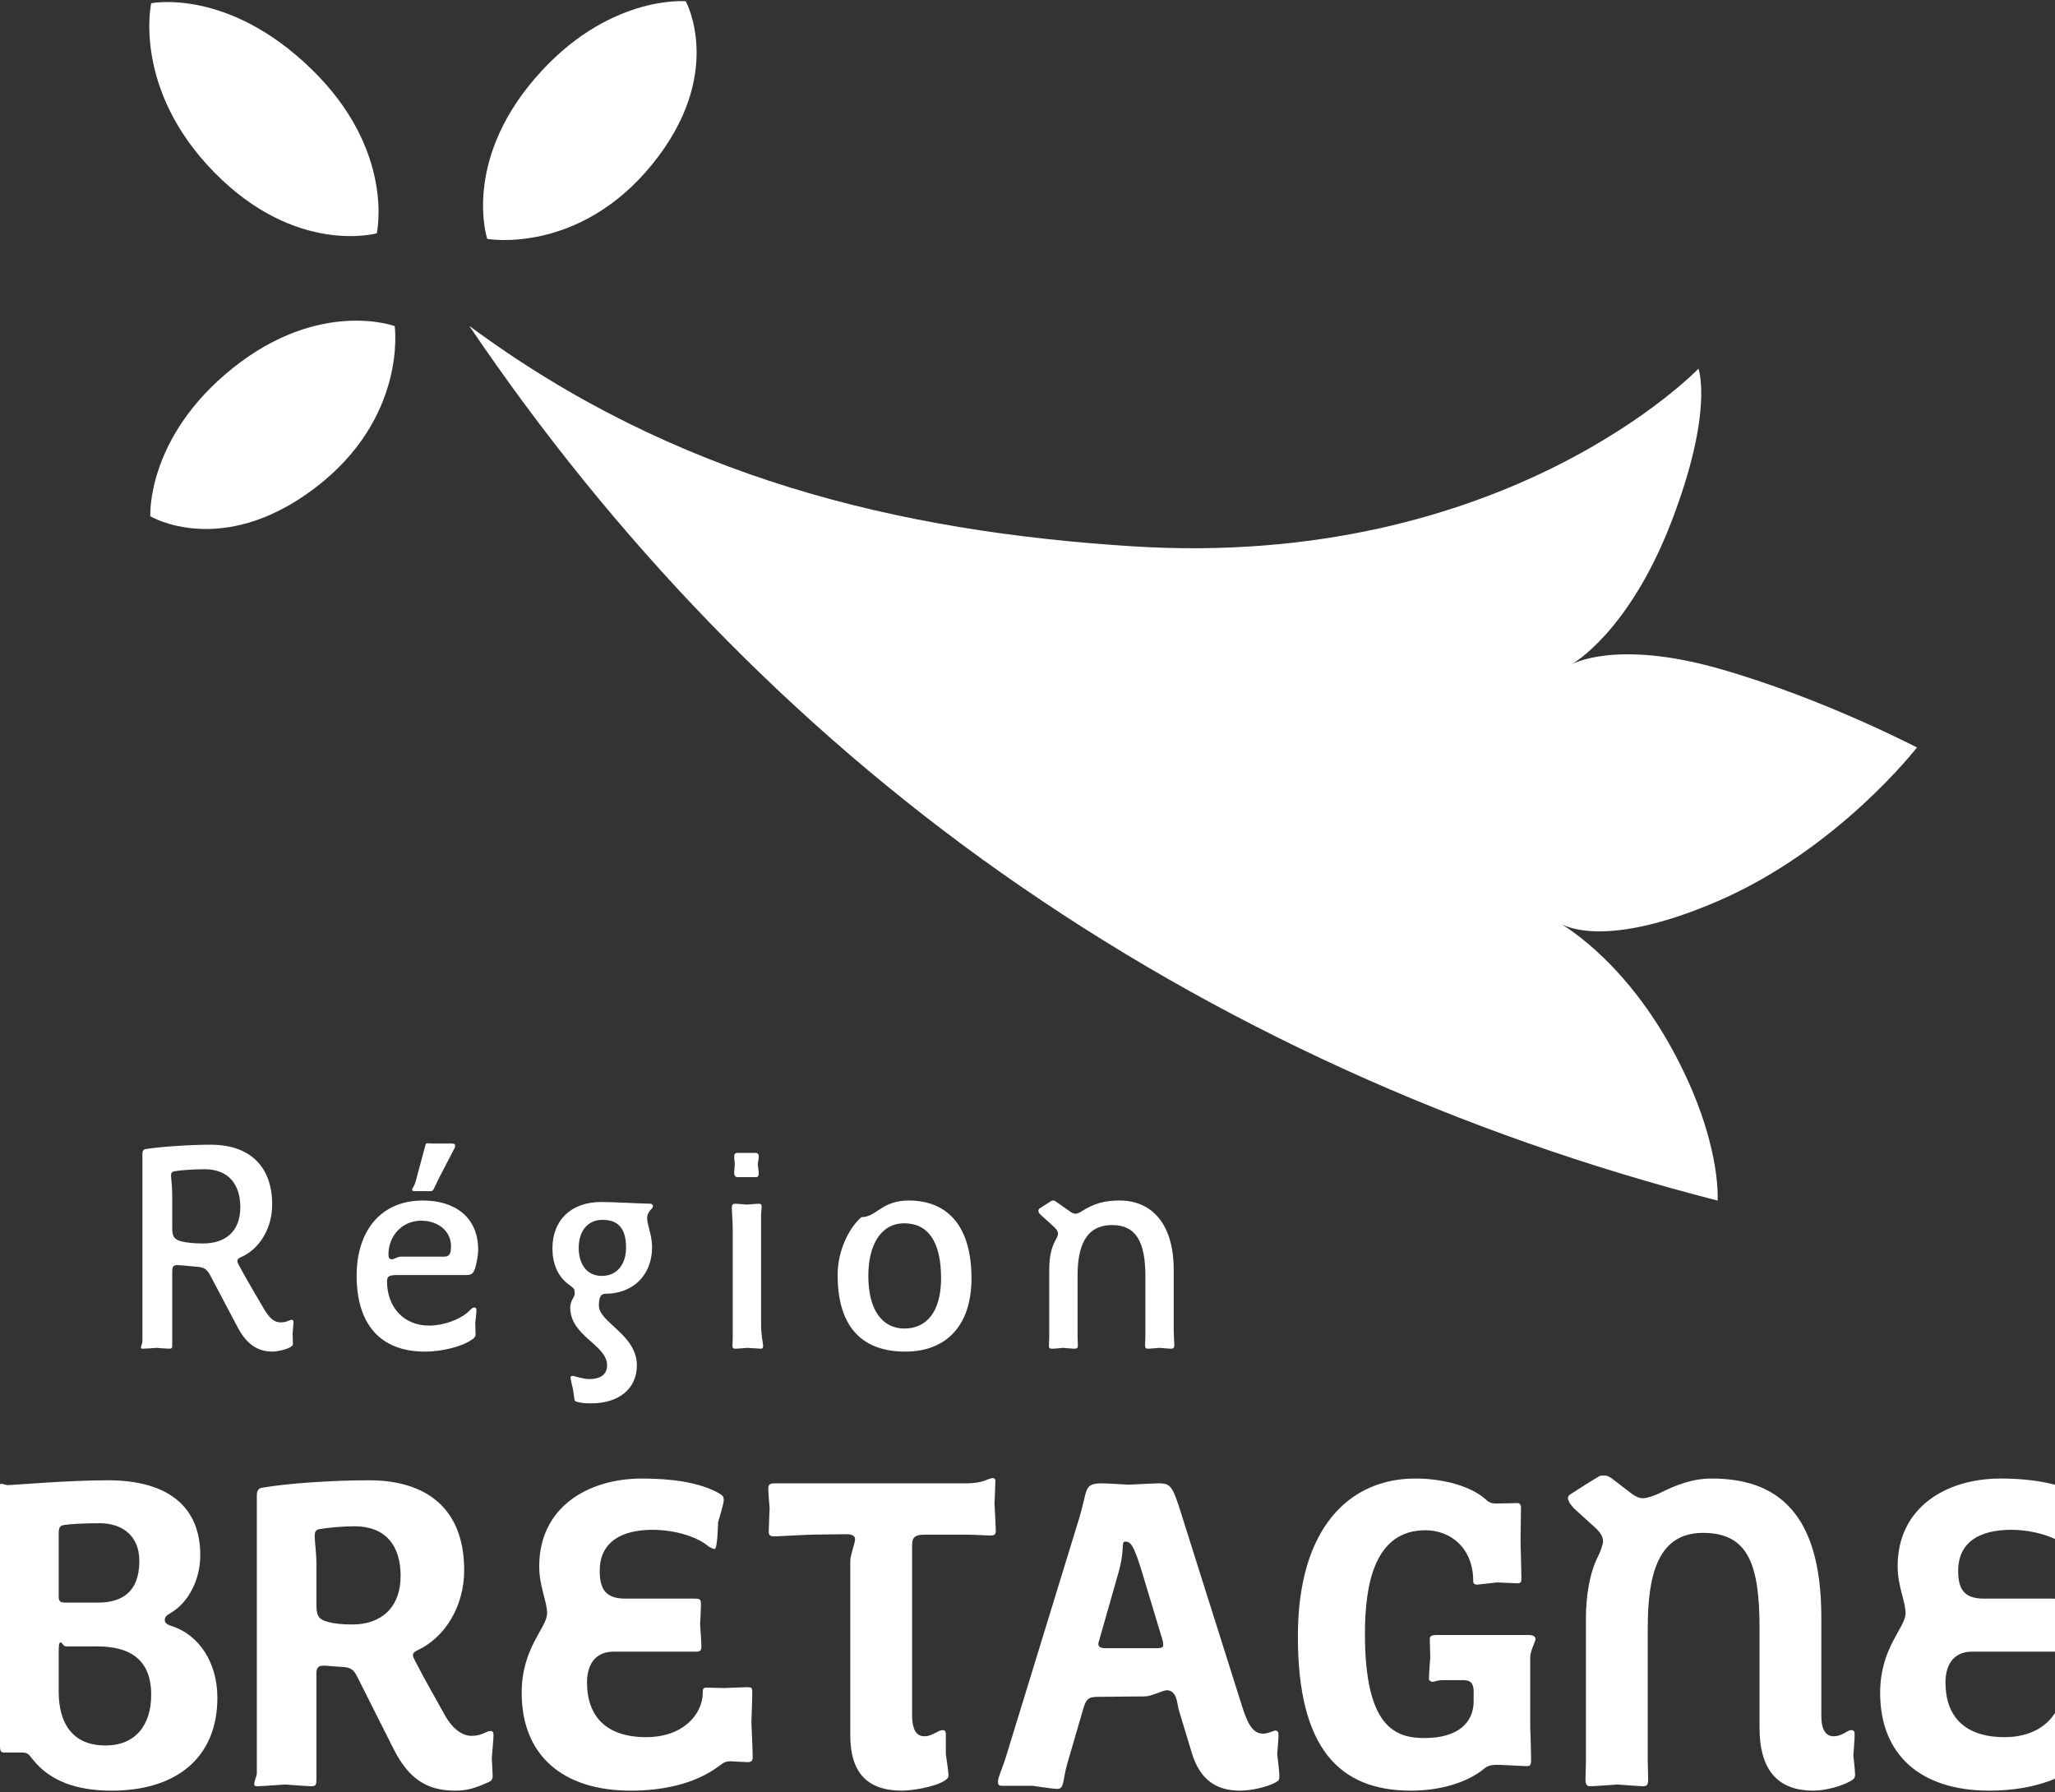
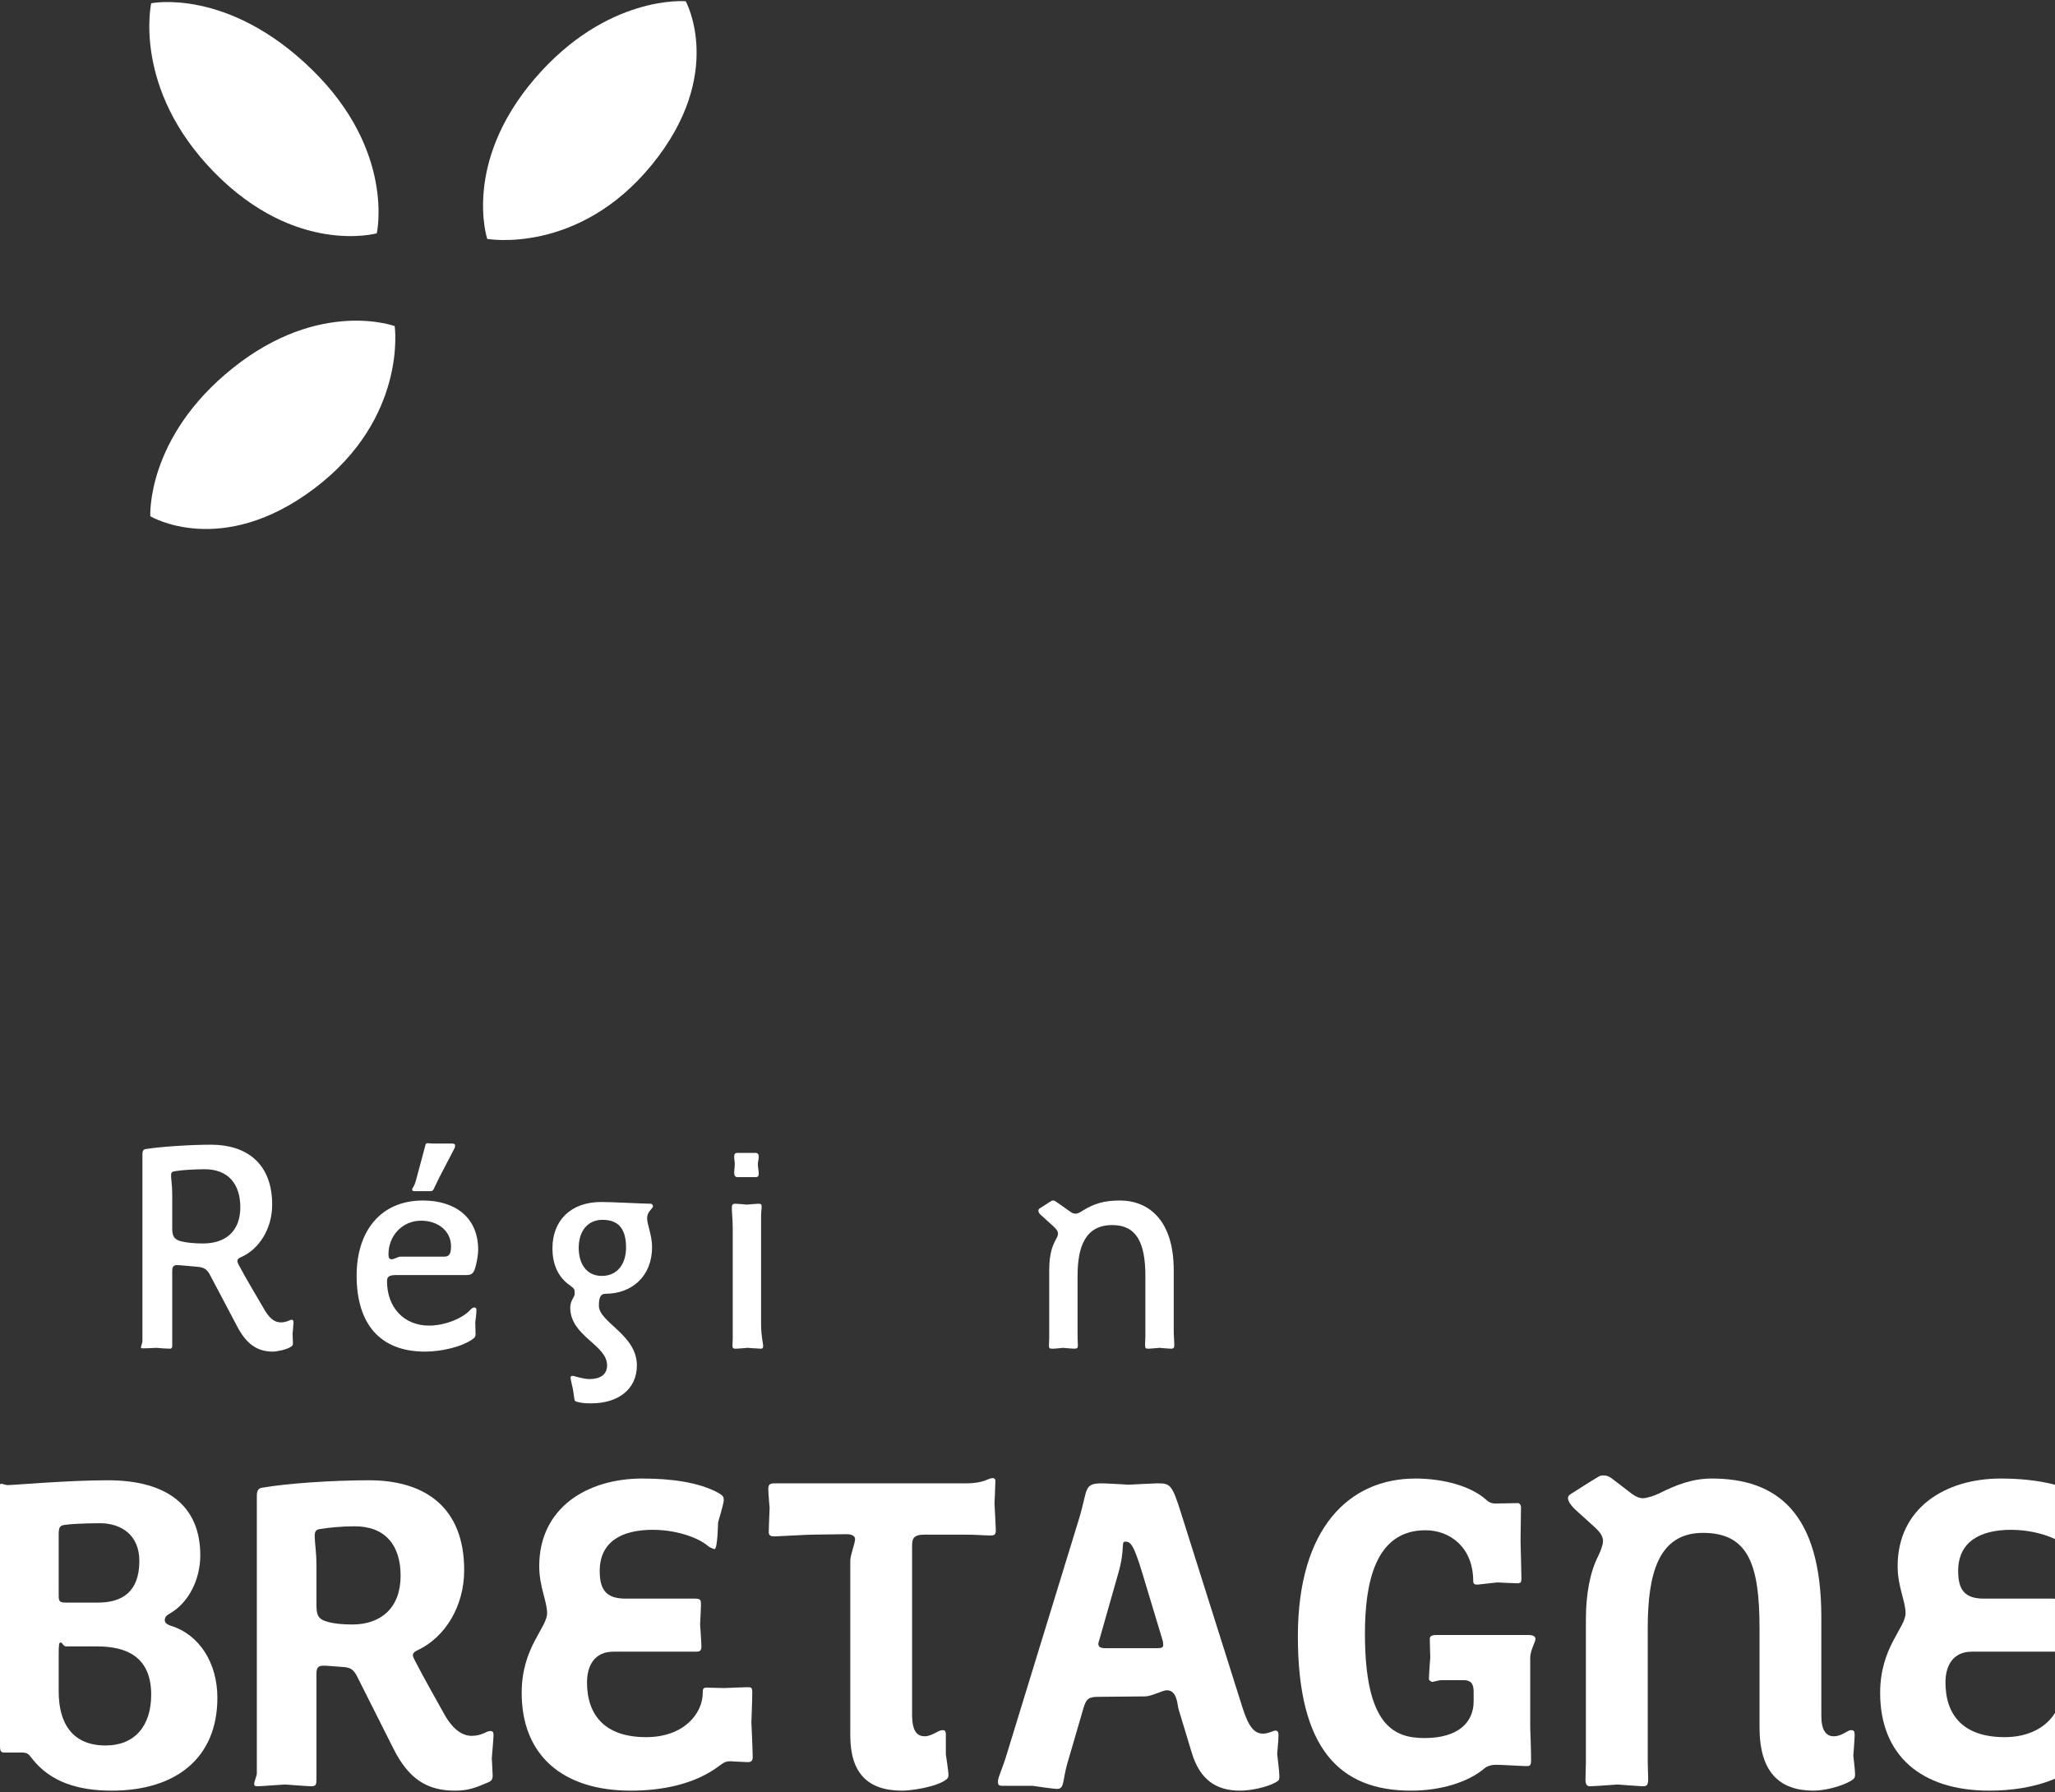
<svg xmlns="http://www.w3.org/2000/svg" width="977" height="852" viewBox="0 0 977 852" fill="none">
  <rect x="0" y="0" width="977" height="852" fill="#333333" stroke="none" />
  <path d="M231.651 113.584C231.651 113.584 275.001 121.282 310.037 78.171C345.064 35.087 326.017 0.596 326.017 0.596C326.017 0.596 288.637 -2.774 254.157 37.467C219.728 77.703 231.651 113.584 231.651 113.584Z" fill="white" />
  <path d="M187.652 155.039C187.652 155.039 193.845 198.638 149.546 232.151C105.279 265.675 71.461 245.438 71.461 245.438C71.461 245.438 69.374 207.962 110.788 174.903C152.208 141.877 187.652 155.039 187.652 155.039Z" fill="white" />
  <path d="M179.125 110.928C179.125 110.928 188.046 71.746 148.139 32.919C108.232 -5.949 71.885 1.545 71.885 1.545C71.885 1.545 62.863 42.158 101.833 81.901C140.795 121.657 179.125 110.928 179.125 110.928Z" fill="white" />
-   <path d="M817.062 317.825C866.249 331.763 911.361 355.372 911.361 355.372C911.361 355.372 873.943 403.747 816.563 428.469C759.136 453.193 740.649 438.37 740.649 438.37C740.649 438.37 770.217 454.011 794.504 497.918C818.792 541.845 816.587 570.773 816.587 570.773C694.762 539.59 578.903 487.47 475.975 414.913C376.303 344.653 291.292 255.824 223.118 154.934C320.551 227.084 427.014 252.66 538.389 259.725C715.985 270.987 807.485 175.272 807.485 175.272C807.485 175.272 814.952 195.255 794.6 248.124C774.203 301.041 747.203 315.824 747.203 315.824C747.203 315.824 767.921 303.894 817.062 317.825Z" fill="white" />
-   <path d="M139.114 633.958C139.114 633.958 139.26 637.863 139.26 638.819C139.26 639.657 138.979 639.793 138.155 640.356C136.343 641.601 131.618 642.574 129.674 642.574C122.45 642.574 117.304 639.097 112.996 631.041L99.936 606.313C98.545 603.531 97.019 602.558 94.237 602.287C88.132 601.727 85.35 601.445 84.096 601.445C82.159 601.445 81.88 602.7 81.88 604.508C81.88 608.535 81.88 613.809 81.88 618.959C81.88 629.379 81.88 639.515 81.88 639.515C81.88 640.488 81.88 641.187 80.632 641.187C79.798 641.187 75.073 640.912 74.381 640.777C73.682 640.912 68.821 641.187 67.848 641.187C67.01 641.187 67.01 641.048 67.01 640.624C67.01 639.939 67.709 638.548 67.709 637.574V548.793C67.709 546.985 68.265 546.429 69.235 546.29C75.91 545.191 90.212 544.204 100.353 544.204C117.028 544.204 129.4 552.955 129.4 572.691C129.4 584.359 123.002 593.942 114.804 597.561C113.413 598.114 112.86 598.674 112.86 599.505C112.86 600.054 113.142 600.75 113.698 601.727C117.028 607.976 122.592 617.286 125.92 622.989C128.701 627.564 131.065 628.677 133.561 628.677C136.343 628.677 137.734 627.432 138.704 627.432C139.396 627.432 139.542 627.988 139.542 628.677C139.542 629.379 139.114 633.958 139.114 633.958ZM97.301 555.873C92.165 555.873 86.466 556.29 83.685 556.721C82.023 556.995 81.324 557.131 81.324 558.79C81.324 560.876 81.88 563.244 81.88 568.104V583.664C81.88 587.412 82.433 589.217 86.331 590.194C88.685 590.754 92.165 591.167 96.473 591.167C107.307 591.167 114.251 585.333 114.251 573.935C114.251 562.826 108.416 555.873 97.301 555.873Z" fill="white" />
+   <path d="M139.114 633.958C139.114 633.958 139.26 637.863 139.26 638.819C139.26 639.657 138.979 639.793 138.155 640.356C136.343 641.601 131.618 642.574 129.674 642.574C122.45 642.574 117.304 639.097 112.996 631.041L99.936 606.313C98.545 603.531 97.019 602.558 94.237 602.287C88.132 601.727 85.35 601.445 84.096 601.445C82.159 601.445 81.88 602.7 81.88 604.508C81.88 608.535 81.88 613.809 81.88 618.959C81.88 629.379 81.88 639.515 81.88 639.515C81.88 640.488 81.88 641.187 80.632 641.187C79.798 641.187 75.073 640.912 74.381 640.777C67.01 641.187 67.01 641.048 67.01 640.624C67.01 639.939 67.709 638.548 67.709 637.574V548.793C67.709 546.985 68.265 546.429 69.235 546.29C75.91 545.191 90.212 544.204 100.353 544.204C117.028 544.204 129.4 552.955 129.4 572.691C129.4 584.359 123.002 593.942 114.804 597.561C113.413 598.114 112.86 598.674 112.86 599.505C112.86 600.054 113.142 600.75 113.698 601.727C117.028 607.976 122.592 617.286 125.92 622.989C128.701 627.564 131.065 628.677 133.561 628.677C136.343 628.677 137.734 627.432 138.704 627.432C139.396 627.432 139.542 627.988 139.542 628.677C139.542 629.379 139.114 633.958 139.114 633.958ZM97.301 555.873C92.165 555.873 86.466 556.29 83.685 556.721C82.023 556.995 81.324 557.131 81.324 558.79C81.324 560.876 81.88 563.244 81.88 568.104V583.664C81.88 587.412 82.433 589.217 86.331 590.194C88.685 590.754 92.165 591.167 96.473 591.167C107.307 591.167 114.251 585.333 114.251 573.935C114.251 562.826 108.416 555.873 97.301 555.873Z" fill="white" />
  <path d="M225.95 602.7C225.126 605.475 224.149 606.177 221.653 606.177H188.997C185.381 606.177 184.001 606.584 184.001 609.097C184.001 621.452 191.918 630.21 204.004 630.21C211.51 630.21 220.116 626.733 223.732 622.571C224.424 621.876 224.991 621.594 225.54 621.594C226.232 621.594 226.513 622.012 226.513 622.989C226.513 624.376 225.95 628.819 225.95 628.819C225.95 628.819 226.096 632.985 226.096 634.24C226.096 635.078 225.95 635.631 225.126 636.326C220.116 640.21 210.12 642.574 202.057 642.574C180.392 642.574 169.551 629.107 169.551 606.452C169.551 585.472 180.803 570.74 201.087 570.74C215.954 570.74 227.342 578.389 227.342 594.224C227.342 596.442 226.653 600.343 225.95 602.7ZM200.249 580.333C191.08 580.333 184.689 587.69 184.689 596.306C184.689 597.979 185.11 598.674 186.226 598.674C187.472 598.674 189.143 597.426 190.392 597.426H210.955C213.172 597.426 214.428 596.723 214.428 592.562C214.428 584.919 207.902 580.333 200.249 580.333ZM215.808 546.429L208.865 559.777C205.666 566.015 206.365 566.296 204.286 566.296H197.196C196.087 566.296 195.951 566.015 195.951 565.472C195.951 564.77 196.915 564.353 197.759 561.157L201.64 546.707C202.339 544.339 202.202 543.508 203.176 543.508C204.004 543.508 204.839 543.654 206.097 543.654H214.428C215.398 543.654 216.375 543.654 216.375 544.621C216.375 545.191 216.236 545.734 215.808 546.429Z" fill="white" />
  <path d="M307.655 579.221C307.655 582.003 310.016 587.413 310.016 592.83C310.016 606.867 300.29 615.069 287.923 615.069C285.423 615.069 284.731 617.009 284.731 620.764C284.731 628.678 302.79 634.519 302.79 649.109C302.79 660.496 293.893 667.172 281.115 667.172C278.334 667.172 276.39 667.032 274.447 666.476C273.334 666.194 273.198 665.913 273.063 665.082C272.92 663.695 272.364 660.36 272.364 660.36C272.364 660.36 271.258 655.635 271.258 655.079C271.258 654.38 271.526 654.109 272.218 654.109C273.063 654.109 277.093 655.635 280.287 655.635C285.277 655.635 288.625 653.549 288.625 649.109C288.625 639.244 271.109 635.35 271.109 621.595C271.109 618.4 273.198 616.592 273.198 615.205V614.374C273.198 612.979 273.063 612.566 270.691 610.893C264.993 606.867 262.642 600.483 262.642 593.526C262.642 580.195 271.394 571.443 285.844 571.443C290.841 571.443 306.542 572.274 309.324 572.274C310.016 572.274 310.436 572.97 310.436 573.387C310.436 574.778 307.655 575.744 307.655 579.221ZM286.393 579.927C279.589 579.927 275.135 585.056 275.135 593.254C275.135 600.344 278.48 606.585 286.122 606.585C293.757 606.585 297.645 600.615 297.645 593.112C297.645 583.248 293.201 579.927 286.393 579.927Z" fill="white" />
  <path d="M361.833 641.188C360.445 641.188 355.448 640.777 355.448 640.777C355.448 640.777 350.991 641.188 349.61 641.188C348.501 641.188 348.224 640.777 348.224 639.657C348.224 638.819 348.359 637.574 348.359 636.048V583.8C348.359 580.333 347.939 576.439 347.939 574.499C347.939 572.549 348.359 572.273 349.747 572.273C350.574 572.273 355.164 572.691 355.164 572.691C355.164 572.691 359.471 572.273 360.58 572.273C361.833 572.273 362.107 572.549 362.107 573.8C362.107 574.777 361.833 576.439 361.833 578.108V629.379C361.833 635.217 362.809 638.405 362.809 639.939C362.809 640.777 362.524 641.188 361.833 641.188ZM359.326 559.638H350.72C349.464 559.638 349.048 558.79 349.048 557.545C349.048 556.432 349.329 554.906 349.329 553.373C349.329 552.26 349.048 551.026 349.048 550.042C349.048 548.793 349.329 548.105 350.574 548.105H359.19C360.306 548.105 360.716 548.793 360.716 549.903C360.716 551.161 360.306 552.542 360.306 553.519C360.306 554.906 360.716 556.568 360.716 557.827C360.716 558.936 360.445 559.638 359.326 559.638Z" fill="white" />
-   <path d="M430.477 642.574C407.829 642.574 398.232 628.541 398.232 606.177C398.232 594.084 403.931 583.528 409.494 578.661C416.72 578.661 419.08 570.74 432.007 570.74C450.334 570.74 461.868 582.687 461.868 607.697C461.868 631.177 448.954 642.574 430.477 642.574ZM429.915 581.578C418.948 581.578 412.829 591.591 412.829 606.584C412.829 622.707 419.362 631.604 430.05 631.604C440.338 631.604 447.417 623.82 447.417 607.697C447.417 590.058 441.037 581.578 429.915 581.578Z" fill="white" />
  <path d="M556.631 641.188C555.654 641.188 551.21 640.777 551.21 640.777C551.21 640.777 546.902 641.188 546.068 641.188C544.542 641.188 544.396 640.912 544.396 639.243C544.396 638.131 544.542 636.326 544.542 635.217V606.584C544.542 590.472 540.088 582.416 528.837 582.416C516.062 582.416 512.307 592.562 512.307 606.584V635.631C512.307 636.462 512.443 638.962 512.443 639.657C512.443 640.777 512.168 641.188 510.642 641.188C509.661 641.188 505.354 640.777 505.354 640.777C505.354 640.777 501.89 641.188 500.635 641.188C499.248 641.188 498.695 641.188 498.695 639.793C498.695 638.684 498.827 637.157 498.827 635.903V603.813C498.827 595.475 500.635 591.73 502.165 588.945C502.718 587.972 503.003 587.141 503.003 586.446C503.003 585.333 502.165 584.224 500.774 582.975L494.94 577.694C494.102 577.005 493.684 576.303 493.684 575.608C493.684 575.049 493.967 574.631 494.529 574.363L499.248 571.307C499.946 570.886 500.083 570.741 500.774 570.741C501.327 570.741 501.89 571.175 502.3 571.442L508.973 576.157C509.943 576.857 510.777 577.005 511.469 577.005C512.443 577.005 513.559 576.303 514.668 575.608C520.235 572.131 525.091 570.741 532.452 570.741C545.932 570.741 558.018 579.926 558.018 603.813V632.296C558.018 635.485 558.3 637.711 558.3 639.243C558.3 640.777 558.018 641.188 556.631 641.188Z" fill="white" />
  <path d="M53.123 851.301C36.658 851.301 23.941 846.925 15.607 836.504C13.314 833.584 13.11 833.177 9.772 833.177H2.066C0.397 833.177 0.007 832.542 0 829.829V705.841C0.092 705.525 0.251 705.407 0.604 705.407C1.225 705.407 2.89 706.041 3.524 706.041C6.642 706.041 32.072 703.745 51.247 703.745C79.594 703.745 95.221 716.041 95.221 739.379C95.221 751.054 89.591 761.896 81.053 766.895C79.174 767.934 78.339 768.772 78.339 770.23C78.339 771.478 79.377 772.309 81.256 772.933C94.804 777.105 103.349 790.65 103.349 807.125C103.349 835.873 83.549 851.301 53.123 851.301ZM47.492 724.165C39.996 724.165 32.693 724.583 30.41 725.003C28.317 725.421 27.906 726.258 27.906 729.585V758.551C27.906 760.857 28.117 761.896 31.03 761.896H46.658C57.705 761.896 66.253 757.092 66.253 742.093C66.253 729.796 57.705 724.165 47.492 724.165ZM46.24 782.73H31.448C29.989 782.73 29.779 780.857 28.737 780.857C28.117 780.857 27.906 781.899 27.906 786.064V804.208C27.906 819.205 34.365 829.829 50.206 829.829C63.957 829.829 71.881 820.66 71.881 805.66C71.881 787.733 60.205 782.73 46.24 782.73Z" fill="white" />
  <path d="M233.81 835.873C233.81 835.873 234.227 842.963 234.227 844.211C234.227 845.88 233.6 846.711 232.141 847.339C226.306 849.842 222.762 851.301 216.307 851.301C202.759 851.301 194.211 845.466 187.129 831.501L169.829 797.112C168.16 793.777 166.702 792.743 163.16 792.523C152.533 791.692 154.819 791.905 153.574 791.905C150.861 791.905 150.444 793.364 150.444 796.067C150.444 805.863 150.444 835.042 150.444 846.087C150.444 848.17 150.241 849.215 148.154 849.215C146.282 849.215 135.858 848.384 135.441 848.384C134.817 848.384 124.19 849.215 122.31 849.215C121.065 849.215 120.855 848.801 120.855 848.17C120.855 846.711 122.103 844.425 122.103 842.963V711.038C122.103 708.331 123.148 707.493 124.606 707.29C136.486 705.203 158.161 703.745 175.453 703.745C201.921 703.745 220.683 716.455 220.683 746.479C220.683 763.778 211.51 778.36 198.798 784.402C196.925 785.233 196.294 786.064 196.294 786.909C196.294 787.519 196.711 788.36 197.339 789.609C201.51 797.74 207.345 807.95 211.51 815.453C215.683 822.75 220.269 825.25 224.231 825.25C229.224 825.25 231.107 822.95 233.186 822.95C234.227 822.95 234.644 823.581 234.644 824.832C234.644 826.295 233.81 835.873 233.81 835.873ZM168.581 725.624C162.537 725.624 156.278 726.258 152.533 726.879C150.657 727.083 149.613 727.506 149.613 730.21C149.613 733.341 150.444 737.927 150.444 743.765V762.727C150.444 767.726 151.074 769.816 155.867 771.061C158.784 771.892 162.747 772.309 167.539 772.309C181.084 772.309 190.46 764.389 190.46 749.172C190.46 734.585 183.167 725.624 168.581 725.624Z" fill="white" />
  <path d="M355.557 837.749C353.888 837.749 347.851 837.335 347.43 837.335C345.137 837.335 344.309 837.749 341.806 839.622C330.138 848.384 314.5 851.301 299.914 851.301C267.401 851.301 248.023 834.415 248.023 804.819C248.023 783.143 260.105 773.978 260.105 766.895C260.105 761.265 256.361 754.389 256.361 744.596C256.361 716.872 279.081 702.92 305.335 702.92C318.672 702.92 332.21 704.576 341.596 709.793C343.675 711.038 344.092 711.455 344.092 713.328C344.092 714.793 341.392 723.752 341.392 723.752C341.392 723.752 341.175 736.461 339.72 736.461C339.72 736.461 337.844 736.044 336.386 734.806C330.969 730.423 320.545 727.296 310.335 727.296C295.328 727.296 285.118 733.131 285.118 746.882C285.118 756.051 288.449 760.013 297.411 760.013H330.138C333.054 760.013 333.258 760.434 333.258 763.14C333.258 764.599 332.844 772.309 332.844 772.309C332.844 772.309 333.465 780.643 333.465 782.73C333.465 785.233 332.423 785.233 330.138 785.233H291.573C282.821 785.233 279.081 791.692 279.081 799.816C279.081 815.453 287.618 825.867 307.207 825.867C325.134 825.867 334.099 814.615 334.099 804.819C334.099 802.947 334.302 802.319 335.971 802.319C337.43 802.319 344.309 802.529 344.309 802.529C344.309 802.529 353.888 802.116 355.347 802.116C357.233 802.116 357.647 802.319 357.647 804.619C357.647 807.739 357.233 818.794 357.233 818.794C357.233 818.794 357.851 832.125 357.851 835.46C357.851 836.918 357.233 837.749 355.557 837.749Z" fill="white" />
  <path d="M470.731 730C468.431 730 464.263 729.585 457.807 729.585H439.67C434.253 729.585 433.629 731.458 433.629 735.013V815.029C433.629 823.581 436.342 825.453 439.67 825.453C443.004 825.453 446.138 822.536 448.011 822.536C449.056 822.536 449.68 822.75 449.68 824.632C449.68 826.494 449.68 834.001 449.68 834.001C449.68 834.001 450.928 842.335 450.928 843.584C450.928 845.256 450.514 845.67 448.839 846.711C444.045 849.632 433.425 851.301 428.84 851.301C412.368 851.301 404.247 842.753 404.247 825.035V742.093C404.247 739.175 406.533 733.754 406.533 731.669C406.533 730.423 405.285 729.379 402.572 729.379C400.495 729.379 387.158 729.585 386.744 729.585C383.614 729.585 369.649 730.423 367.986 730.423C365.893 730.423 365.483 729.585 365.483 728.124C365.483 726.465 365.893 716.872 365.893 716.872C365.893 716.872 365.272 709.793 365.272 708.121C365.272 705.617 365.893 705.203 368.603 705.203H459.053C468.228 705.203 469.686 702.703 471.972 702.703C472.393 702.703 473.231 702.92 473.231 703.948C473.231 706.249 472.807 714.793 472.807 714.793C472.807 714.793 473.434 725.834 473.434 727.506C473.434 729.585 472.806 730 470.731 730Z" fill="white" />
  <path d="M606.161 847.542C602.209 849.632 594.916 851.301 589.489 851.301C578.655 851.301 570.525 846.508 566.562 833.177L560.314 812.536C559.68 810.246 559.68 803.574 554.69 803.574C552.807 803.574 547.391 806.491 544.474 806.491L522.799 806.694C518.005 806.694 516.544 807.125 515.088 812.116L507.378 838.587C505.078 846.711 506.123 850.463 502.581 850.463C500.502 850.463 490.913 849.001 490.913 849.001H476.53C474.655 849.001 474.452 848.384 474.452 846.925C474.452 845.049 476.327 841.294 477.989 836.097L512.798 722.707C517.377 707.911 514.875 705.203 524.053 705.203C525.926 705.203 536.55 705.841 536.55 705.841C536.55 705.841 549.06 705.203 550.104 705.203C556.352 705.203 557.18 705.407 561.773 720.207L590.744 811.908C593.661 821.077 596.375 824.204 600.53 824.204C603.03 824.204 605.33 822.75 606.365 822.75C607.406 822.75 607.833 823.373 607.833 825.035C607.833 827.126 607.206 833.791 607.206 833.791C607.206 833.791 608.247 842.335 608.247 844.211C608.247 846.297 608.044 846.508 606.161 847.542ZM552.604 779.399L543.225 748.34C538.849 733.754 537.39 732.916 534.888 732.916C532.805 732.916 535.091 736.258 531.557 748.34L522.594 779.812C522.377 780.44 522.174 781.074 522.174 781.481C522.174 782.94 523.219 783.57 525.512 783.57H550.104C552.391 783.57 553.021 783.143 553.021 782.102C553.021 781.481 553.021 780.643 552.604 779.399Z" fill="white" />
  <path d="M727.505 788.147V821.077C727.505 821.077 727.919 832.125 727.919 836.918C727.919 839.622 727.081 839.622 725.622 839.622C723.746 839.622 714.157 839.011 711.45 839.011C708.957 839.011 707.068 839.622 705.819 840.667C697.899 847.339 684.975 851.301 670.807 851.301C636.842 851.301 617.043 831.287 617.043 777.936C617.043 726.258 641.631 702.92 672.899 702.92C685.603 702.92 698.95 706.249 706.447 712.91C707.702 714.169 709.16 714.793 711.026 714.793C713.739 714.793 720.202 714.589 721.667 714.589C722.492 714.589 723.119 715.624 723.119 716.455C723.119 718.331 722.908 732.713 722.908 732.713C722.908 732.713 723.323 748.554 723.323 750.216C723.323 752.309 723.119 752.716 721.246 752.716C719.784 752.716 711.874 752.309 711.874 752.309L702.484 753.348C701.233 753.348 700.409 753.134 700.409 751.675C700.409 735.63 689.357 727.506 677.682 727.506C653.504 727.506 648.928 753.134 648.928 776.685C648.928 820.874 663.096 826.295 677.275 826.295C693.116 826.295 700.612 818.998 700.612 808.781V804.208C700.612 800.657 699.358 798.781 696.033 798.781H685.603C683.517 798.781 681.651 799.612 680.81 799.612C680.81 799.612 679.355 798.984 679.355 798.361C679.355 795.868 679.989 787.947 679.989 787.947C679.989 787.947 679.768 781.281 679.768 779.185C679.768 778.157 680.193 777.31 682.906 777.31H726.663C729.174 777.31 729.998 778.157 729.998 779.185C729.998 780.643 727.505 784.602 727.505 788.147Z" fill="white" />
  <path d="M879.856 846.711C875.897 849.001 868.186 851.301 862.142 851.301C846.097 851.301 836.525 842.549 836.525 821.287V774.192C836.525 743.965 831.308 728.754 809.633 728.754C788.579 728.754 783.379 747.927 783.379 773.978V837.749C783.379 839.622 783.582 844.008 783.582 845.466C783.582 848.587 783.158 849.215 780.868 849.215C779.827 849.215 768.996 848.384 768.996 848.384C768.996 848.384 757.734 849.215 755.869 849.215C754.41 849.215 753.776 848.17 753.776 846.087C753.776 843.794 753.976 840.667 753.976 838.167V770.016C753.976 758.144 755.869 747.509 759.814 739.792C760.652 738.13 762.111 734.585 762.111 732.713C762.111 730.423 760.855 728.541 758.152 726.041L749.187 717.914C748.559 717.506 746.48 715 746.269 714.589C745.863 713.741 745.438 712.91 745.438 712.286C745.438 711.455 745.863 710.824 746.908 710.207L755.438 704.786C755.869 704.576 759.814 702.073 760.245 701.869C761.065 701.445 761.704 701.445 762.528 701.445C763.773 701.445 764.825 701.869 766.079 702.703L775.875 710.207C777.527 711.455 779.409 712.286 781.072 712.286C783.158 712.286 787.116 710.824 788.789 709.993C796.709 706.041 804.416 702.92 813.805 702.92C844.639 702.92 865.911 718.958 865.911 768.975V815.881C865.911 822.536 868.186 825.453 871.737 825.453C875.897 825.453 878.189 822.536 880.082 822.536C881.315 822.536 881.75 822.95 881.75 824.832C881.75 826.708 881.116 834.629 881.116 834.629C881.116 834.629 881.949 841.504 881.949 843.584C881.949 845.256 881.524 845.67 879.856 846.711Z" fill="white" />
  <path d="M953.041 825.867C933.46 825.867 924.924 815.453 924.924 799.816C924.924 791.692 928.666 785.233 937.419 785.233H975.975C976.374 785.233 976.687 785.213 976.999 785.213V760.081C976.687 760.053 976.409 760.013 975.975 760.013H943.255C934.284 760.013 930.959 756.051 930.959 746.882C930.959 733.131 941.171 727.296 956.167 727.296C963.713 727.296 971.32 729.016 976.999 731.669V705.872C969.149 703.789 960.162 702.92 951.174 702.92C924.923 702.92 902.19 716.872 902.19 744.596C902.19 754.389 905.95 761.265 905.95 766.895C905.95 773.978 893.871 783.143 893.871 804.819C893.871 834.415 913.244 851.301 945.747 851.301C956.263 851.301 967.291 849.747 976.999 845.626V814.354C973.074 820.704 965.146 825.867 953.041 825.867Z" fill="white" />
</svg>